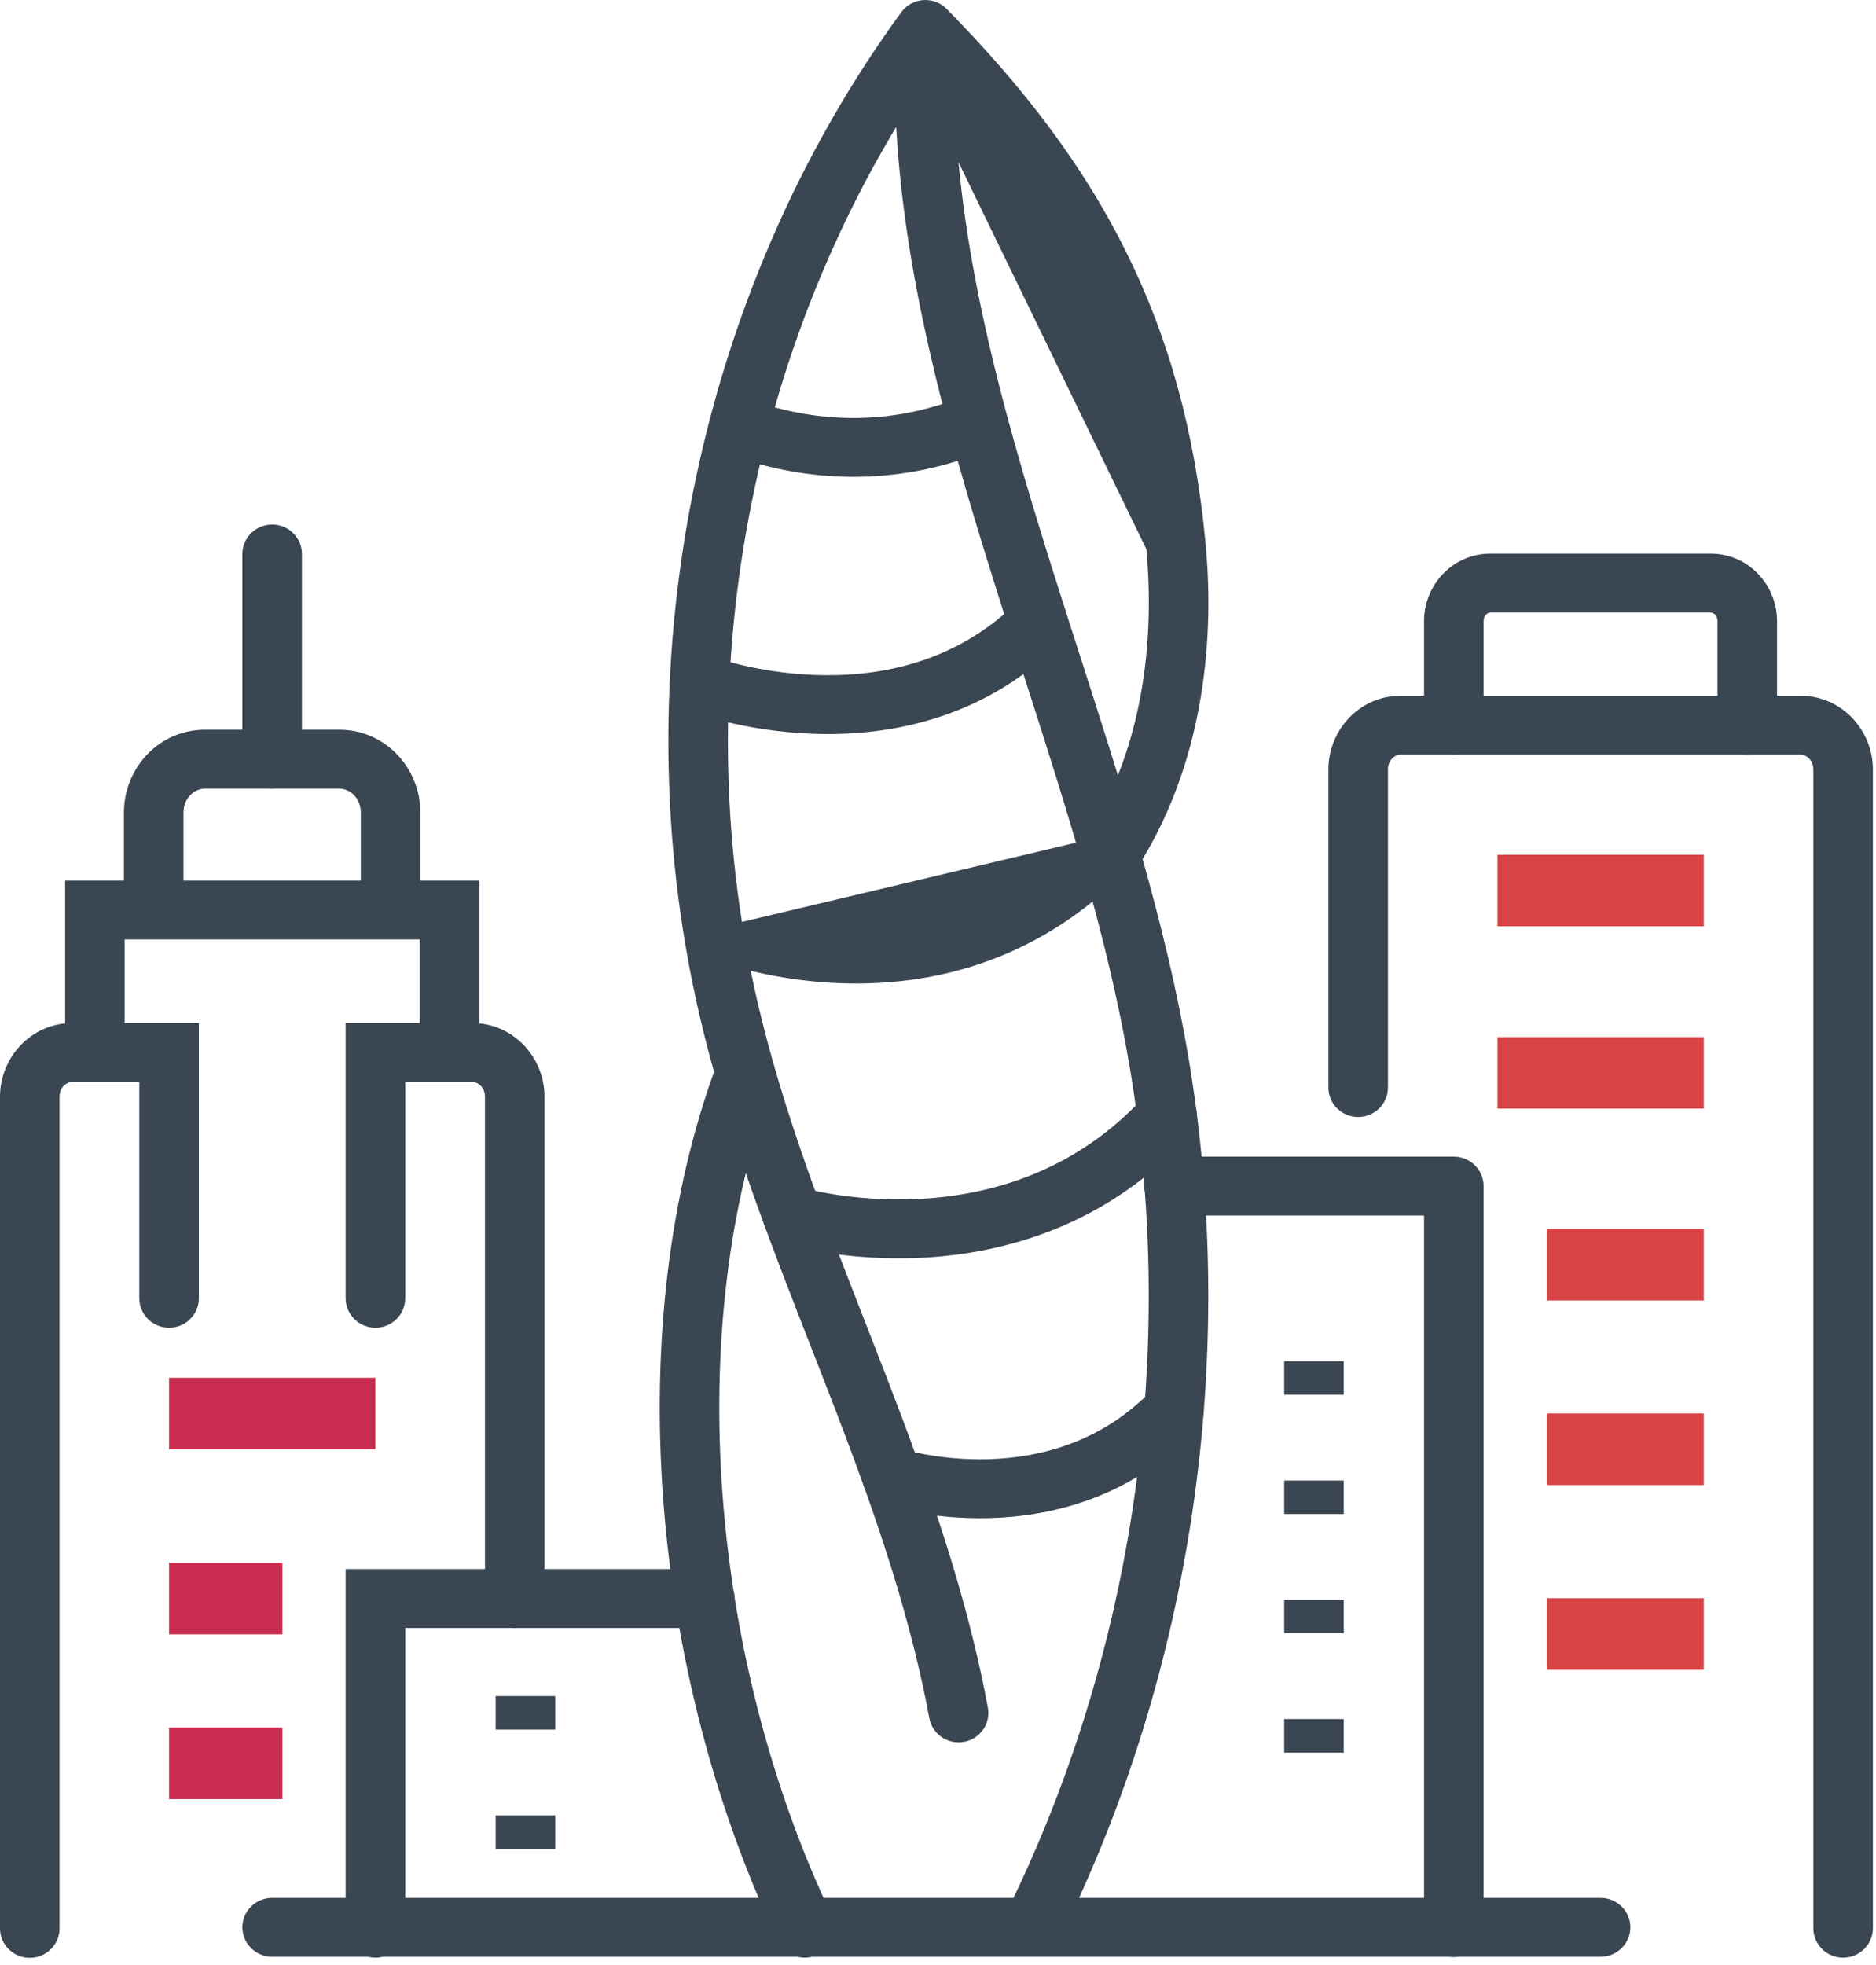
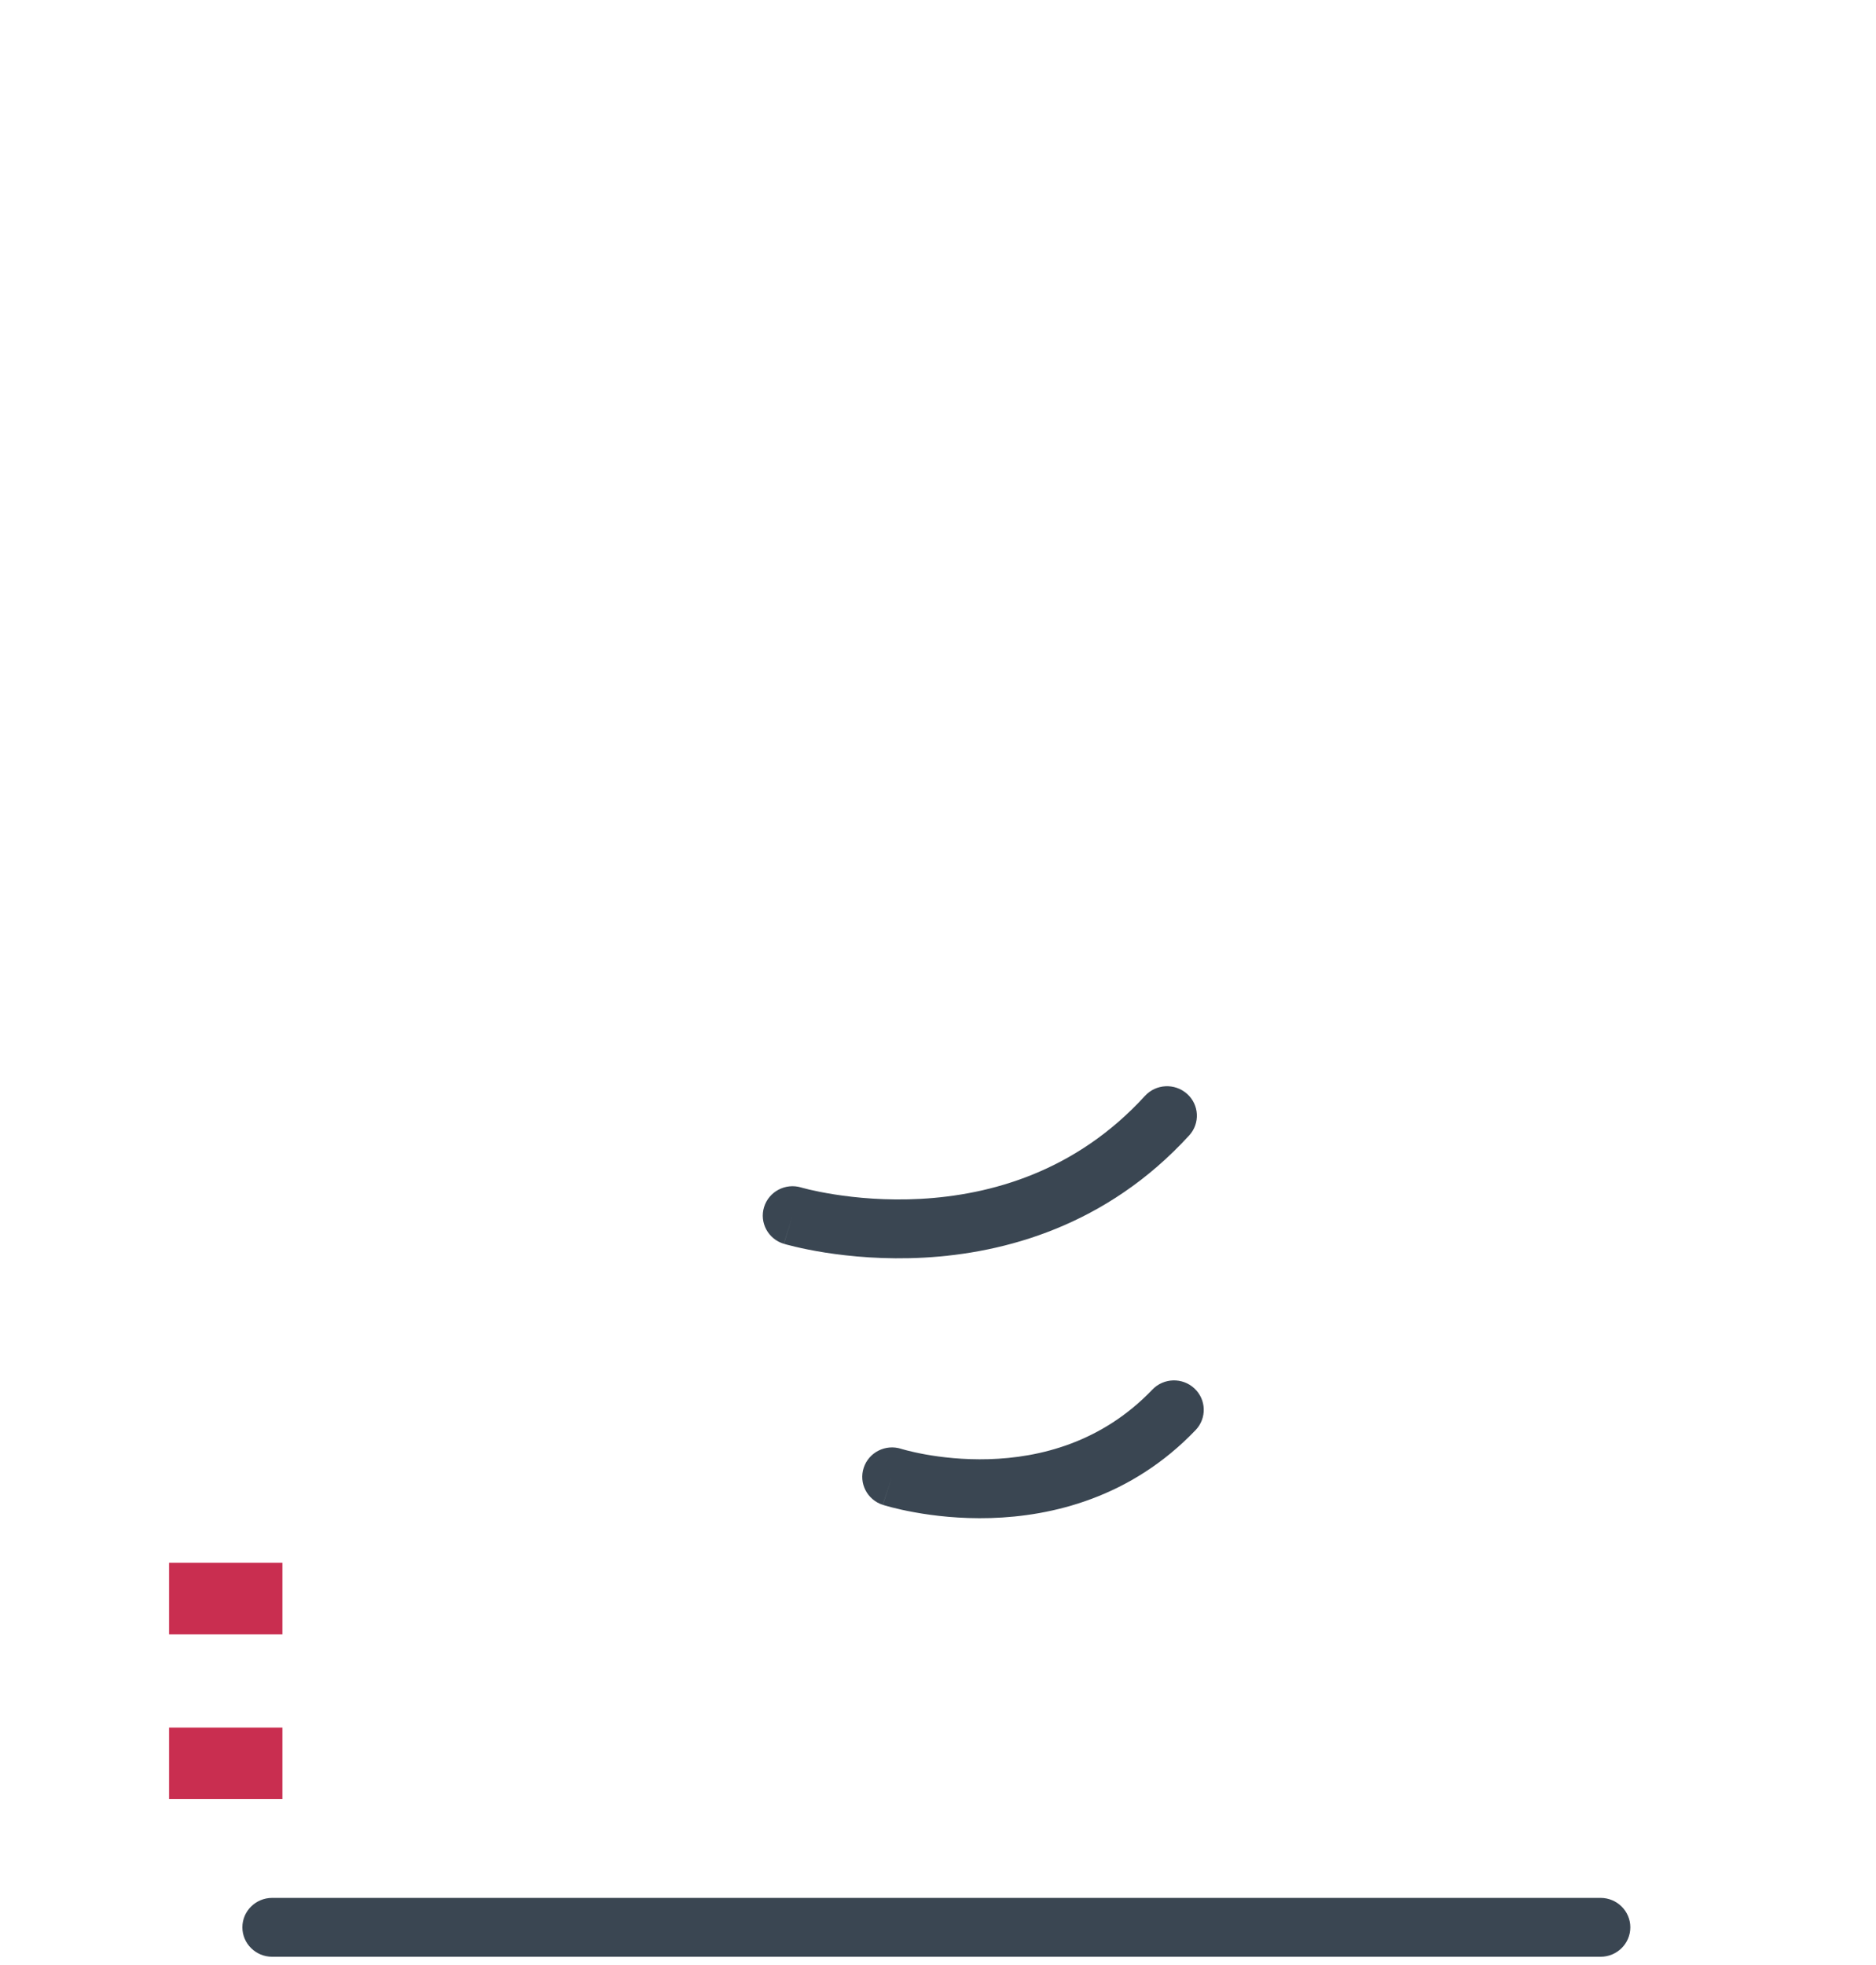
<svg xmlns="http://www.w3.org/2000/svg" width="85" height="89" viewBox="0 0 85 89" fill="none">
-   <path d="M22.457 83.752V82.234H25.156V83.752H22.457ZM22.457 78.35V76.831H25.156V78.35H22.457ZM1.349 48.775C2.094 48.775 2.698 49.372 2.698 50.108V87.346C2.698 88.082 2.094 88.679 1.349 88.679C0.604 88.679 0 88.082 0 87.346V50.108C0 49.372 0.604 48.775 1.349 48.775ZM2.951 39.891H21.72V47.668C21.72 48.404 21.115 49.002 20.37 49.002C19.626 49.002 19.021 48.404 19.021 47.668V42.557H5.649V47.668C5.649 48.404 5.045 49.002 4.3 49.002C3.555 49.002 2.951 48.404 2.951 47.668V39.891ZM5.615 36.809C5.615 34.799 7.194 33.056 9.291 33.056H15.371C17.468 33.056 19.047 34.799 19.047 36.809V41.224C19.047 41.96 18.442 42.557 17.698 42.557C16.953 42.557 16.348 41.96 16.348 41.224V36.809C16.348 36.142 15.849 35.723 15.371 35.723H9.291C8.812 35.723 8.314 36.142 8.314 36.809V41.224C8.314 41.96 7.709 42.557 6.965 42.557C6.22 42.557 5.615 41.96 5.615 41.224V36.809ZM15.662 46.342H21.39C23.262 46.342 24.672 47.896 24.672 49.684V72.416C24.672 73.152 24.067 73.749 23.322 73.749C22.578 73.749 21.973 73.152 21.973 72.416V49.684C21.973 49.244 21.649 49.008 21.39 49.008H18.36V58.812C18.36 59.548 17.756 60.145 17.011 60.145C16.266 60.145 15.662 59.548 15.662 58.812V46.342ZM0 49.684C0 47.896 1.41 46.342 3.281 46.342H9.01V58.812C9.01 59.548 8.406 60.145 7.661 60.145C6.916 60.145 6.312 59.548 6.312 58.812V49.008H3.281C3.024 49.008 2.698 49.244 2.698 49.684V87.353C2.698 88.09 2.094 88.687 1.349 88.687C0.604 88.687 0 88.09 0 87.353V49.684ZM12.332 23.762C13.076 23.762 13.681 24.359 13.681 25.095V34.396C13.681 35.132 13.076 35.73 12.332 35.73C11.587 35.73 10.982 35.132 10.982 34.396V25.095C10.982 24.359 11.587 23.762 12.332 23.762ZM15.662 71.076H31.94C32.684 71.076 33.289 71.674 33.289 72.409C33.289 73.145 32.684 73.743 31.94 73.743H18.36V87.346C18.36 88.082 17.756 88.679 17.011 88.679C16.266 88.679 15.662 88.082 15.662 87.346V71.076ZM51.843 53.728C51.843 52.992 52.448 52.395 53.193 52.395H65.871C66.616 52.395 67.22 52.992 67.22 53.728C67.22 54.464 66.616 55.062 65.871 55.062H53.193C52.448 55.062 51.843 54.464 51.843 53.728ZM58.186 68.584V67.066H60.884V68.584H58.186ZM58.186 73.987V72.468H60.884V73.987H58.186ZM58.186 79.391V77.872H60.884V79.391H58.186ZM58.186 63.181V61.663H60.884V63.181H58.186ZM65.871 52.395C66.616 52.395 67.22 52.992 67.22 53.728V87.32C67.22 88.056 66.616 88.653 65.871 88.653C65.126 88.653 64.522 88.056 64.522 87.32V53.728C64.522 52.992 65.126 52.395 65.871 52.395ZM67.528 27.747C67.422 27.747 67.22 27.858 67.22 28.137V32.858C67.22 33.593 66.616 34.191 65.871 34.191C65.126 34.191 64.522 33.593 64.522 32.858V28.137C64.522 26.521 65.798 25.08 67.528 25.08H77.511C79.228 25.08 80.517 26.508 80.517 28.137V32.858C80.517 33.593 79.912 34.191 79.167 34.191C78.423 34.191 77.818 33.593 77.818 32.858V28.137C77.818 27.858 77.616 27.747 77.511 27.747H67.528ZM63.468 34.184C63.209 34.184 62.886 34.422 62.886 34.86V49.266C62.886 50.002 62.282 50.599 61.537 50.599C60.792 50.599 60.188 50.002 60.188 49.266V34.86C60.188 33.084 61.586 31.517 63.468 31.517H81.578C83.453 31.517 84.86 33.081 84.86 34.86V87.346C84.86 88.082 84.255 88.679 83.51 88.679C82.766 88.679 82.161 88.082 82.161 87.346V34.86C82.161 34.424 81.835 34.184 81.578 34.184H63.468ZM42.719 0.254C43.323 0.684 43.459 1.518 43.022 2.115C34.177 14.222 30.879 30.567 34.318 45.367C35.473 50.348 37.318 55.071 39.201 59.895C39.896 61.675 40.598 63.469 41.271 65.296C42.697 69.172 43.994 73.211 44.76 77.353C44.894 78.078 44.408 78.772 43.675 78.904C42.943 79.036 42.24 78.556 42.106 77.832C41.38 73.901 40.14 70.023 38.736 66.208C38.102 64.487 37.426 62.758 36.744 61.014C34.838 56.133 32.891 51.147 31.689 45.964C28.078 30.428 31.526 13.295 40.834 0.554C41.27 -0.044 42.114 -0.178 42.719 0.254ZM41.991 0.003C42.736 0.038 43.311 0.662 43.276 1.398C42.914 8.974 44.844 16.613 47.249 24.396C47.773 26.091 48.322 27.796 48.871 29.508C50.825 35.584 52.805 41.745 53.84 47.853C56.13 61.384 54.044 75.675 47.978 87.894C47.65 88.555 46.842 88.828 46.172 88.503C45.503 88.179 45.228 87.38 45.556 86.719C51.371 75.005 53.377 61.28 51.179 48.292C50.18 42.391 48.277 36.472 46.336 30.427C45.777 28.688 45.215 26.938 44.669 25.175C42.252 17.358 40.197 9.34 40.581 1.271C40.617 0.535 41.248 -0.033 41.993 0.002L41.991 0.003ZM34.237 47.352C34.936 47.607 35.294 48.375 35.035 49.066C30.897 60.126 32.166 75.153 37.687 86.779C38.004 87.445 37.714 88.24 37.04 88.552C36.365 88.865 35.561 88.578 35.245 87.912C29.471 75.752 28.076 59.979 32.505 48.14C32.763 47.45 33.54 47.096 34.239 47.352H34.237ZM40.987 0.379C41.522 -0.134 42.376 -0.122 42.895 0.406C49.78 7.402 53.674 14.471 54.624 24.628C55.076 29.457 54.35 34.619 51.795 38.87C51.414 39.503 50.586 39.711 49.946 39.335C49.305 38.959 49.095 38.14 49.475 37.508C51.663 33.87 52.352 29.312 51.938 24.873M40.987 0.379C40.453 0.892 40.441 1.736 40.961 2.264L40.987 0.379ZM40.961 2.264C47.488 8.898 51.053 15.42 51.938 24.873L40.961 2.264ZM45.555 18.602C45.846 19.279 45.525 20.061 44.84 20.349C40.998 21.959 36.895 21.989 33.007 20.587C32.307 20.335 31.947 19.568 32.203 18.878C32.458 18.186 33.234 17.829 33.932 18.083C37.21 19.265 40.603 19.23 43.786 17.896C44.471 17.608 45.263 17.924 45.555 18.602ZM47.583 27.753C48.082 28.3 48.04 29.143 47.487 29.636C44.027 32.73 39.941 33.356 36.813 33.239C35.245 33.18 33.892 32.936 32.929 32.706C32.446 32.59 32.057 32.477 31.785 32.392L31.465 32.287L31.374 32.255L31.348 32.245L31.339 32.243L31.337 32.242L31.814 30.995L31.334 32.242C30.638 31.979 30.288 31.209 30.553 30.521C30.817 29.834 31.597 29.488 32.293 29.75H32.291L32.301 29.753L32.357 29.773L32.601 29.854C32.821 29.923 33.147 30.017 33.563 30.116C34.397 30.315 35.568 30.527 36.916 30.576C39.618 30.676 42.916 30.13 45.677 27.66C46.231 27.167 47.083 27.208 47.584 27.755L47.583 27.753ZM50.911 37.66C51.443 38.176 51.452 39.02 50.93 39.545C46.797 43.711 41.985 44.647 38.262 44.545C36.407 44.495 34.811 44.188 33.678 43.894C33.109 43.745 32.654 43.6 32.334 43.489L31.96 43.353L31.855 43.312L31.824 43.3L31.813 43.296L31.809 43.295L32.334 42.067" fill="#3A4652" />
  <path d="M53.785 49.55C54.338 50.043 54.381 50.887 53.882 51.432C50.122 55.545 45.499 56.767 41.881 56.968C40.074 57.068 38.502 56.916 37.378 56.739C36.816 56.65 36.362 56.555 36.044 56.479L35.67 56.386L35.565 56.356L35.534 56.347L35.523 56.344L35.519 56.343L35.91 55.067L35.516 56.343C34.804 56.128 34.402 55.383 34.619 54.679C34.836 53.975 35.588 53.579 36.3 53.791L36.312 53.795L36.379 53.813L36.667 53.886C36.926 53.947 37.312 54.028 37.801 54.105C38.78 54.26 40.154 54.392 41.725 54.306C44.864 54.132 48.727 53.09 51.876 49.644C52.375 49.097 53.229 49.055 53.781 49.548L53.785 49.55ZM54.119 62.895C54.66 63.4 54.685 64.244 54.173 64.78C51.239 67.848 47.657 68.684 44.884 68.766C43.498 68.807 42.295 68.662 41.435 68.505C41.005 68.428 40.657 68.347 40.411 68.283L40.121 68.204L40.038 68.179L40.012 68.171L40.004 68.168L40.001 68.167L40.417 66.899L39.998 68.167C39.29 67.939 38.903 67.186 39.135 66.486C39.366 65.787 40.125 65.404 40.834 65.631L40.84 65.633L40.886 65.647L41.094 65.703C41.282 65.751 41.563 65.817 41.921 65.882C42.64 66.012 43.648 66.132 44.803 66.099C47.109 66.031 49.915 65.348 52.213 62.947C52.725 62.412 53.577 62.388 54.119 62.895ZM10.982 87.305C10.982 86.57 11.587 85.972 12.332 85.972H72.52C73.264 85.972 73.869 86.57 73.869 87.305C73.869 88.041 73.264 88.639 72.52 88.639H12.332C11.587 88.639 10.982 88.041 10.982 87.305Z" fill="#3A4652" />
-   <path d="M17.011 62.412H7.659V65.654H17.011V62.412Z" fill="#C92E50" />
-   <path d="M77.199 38.719H67.848V41.96H77.199V38.719ZM77.199 46.979H67.848V50.22H77.199V46.979ZM77.199 55.669H70.085V58.911H77.199V55.669ZM77.199 64.029H70.085V67.271H77.199V64.029ZM77.199 72.396H70.085V75.638H77.199V72.396Z" fill="#D84346" />
  <path d="M12.797 70.792H7.659V74.034H12.797V70.792ZM12.797 78.256H7.659V81.498H12.797V78.256Z" fill="#C92E50" />
</svg>